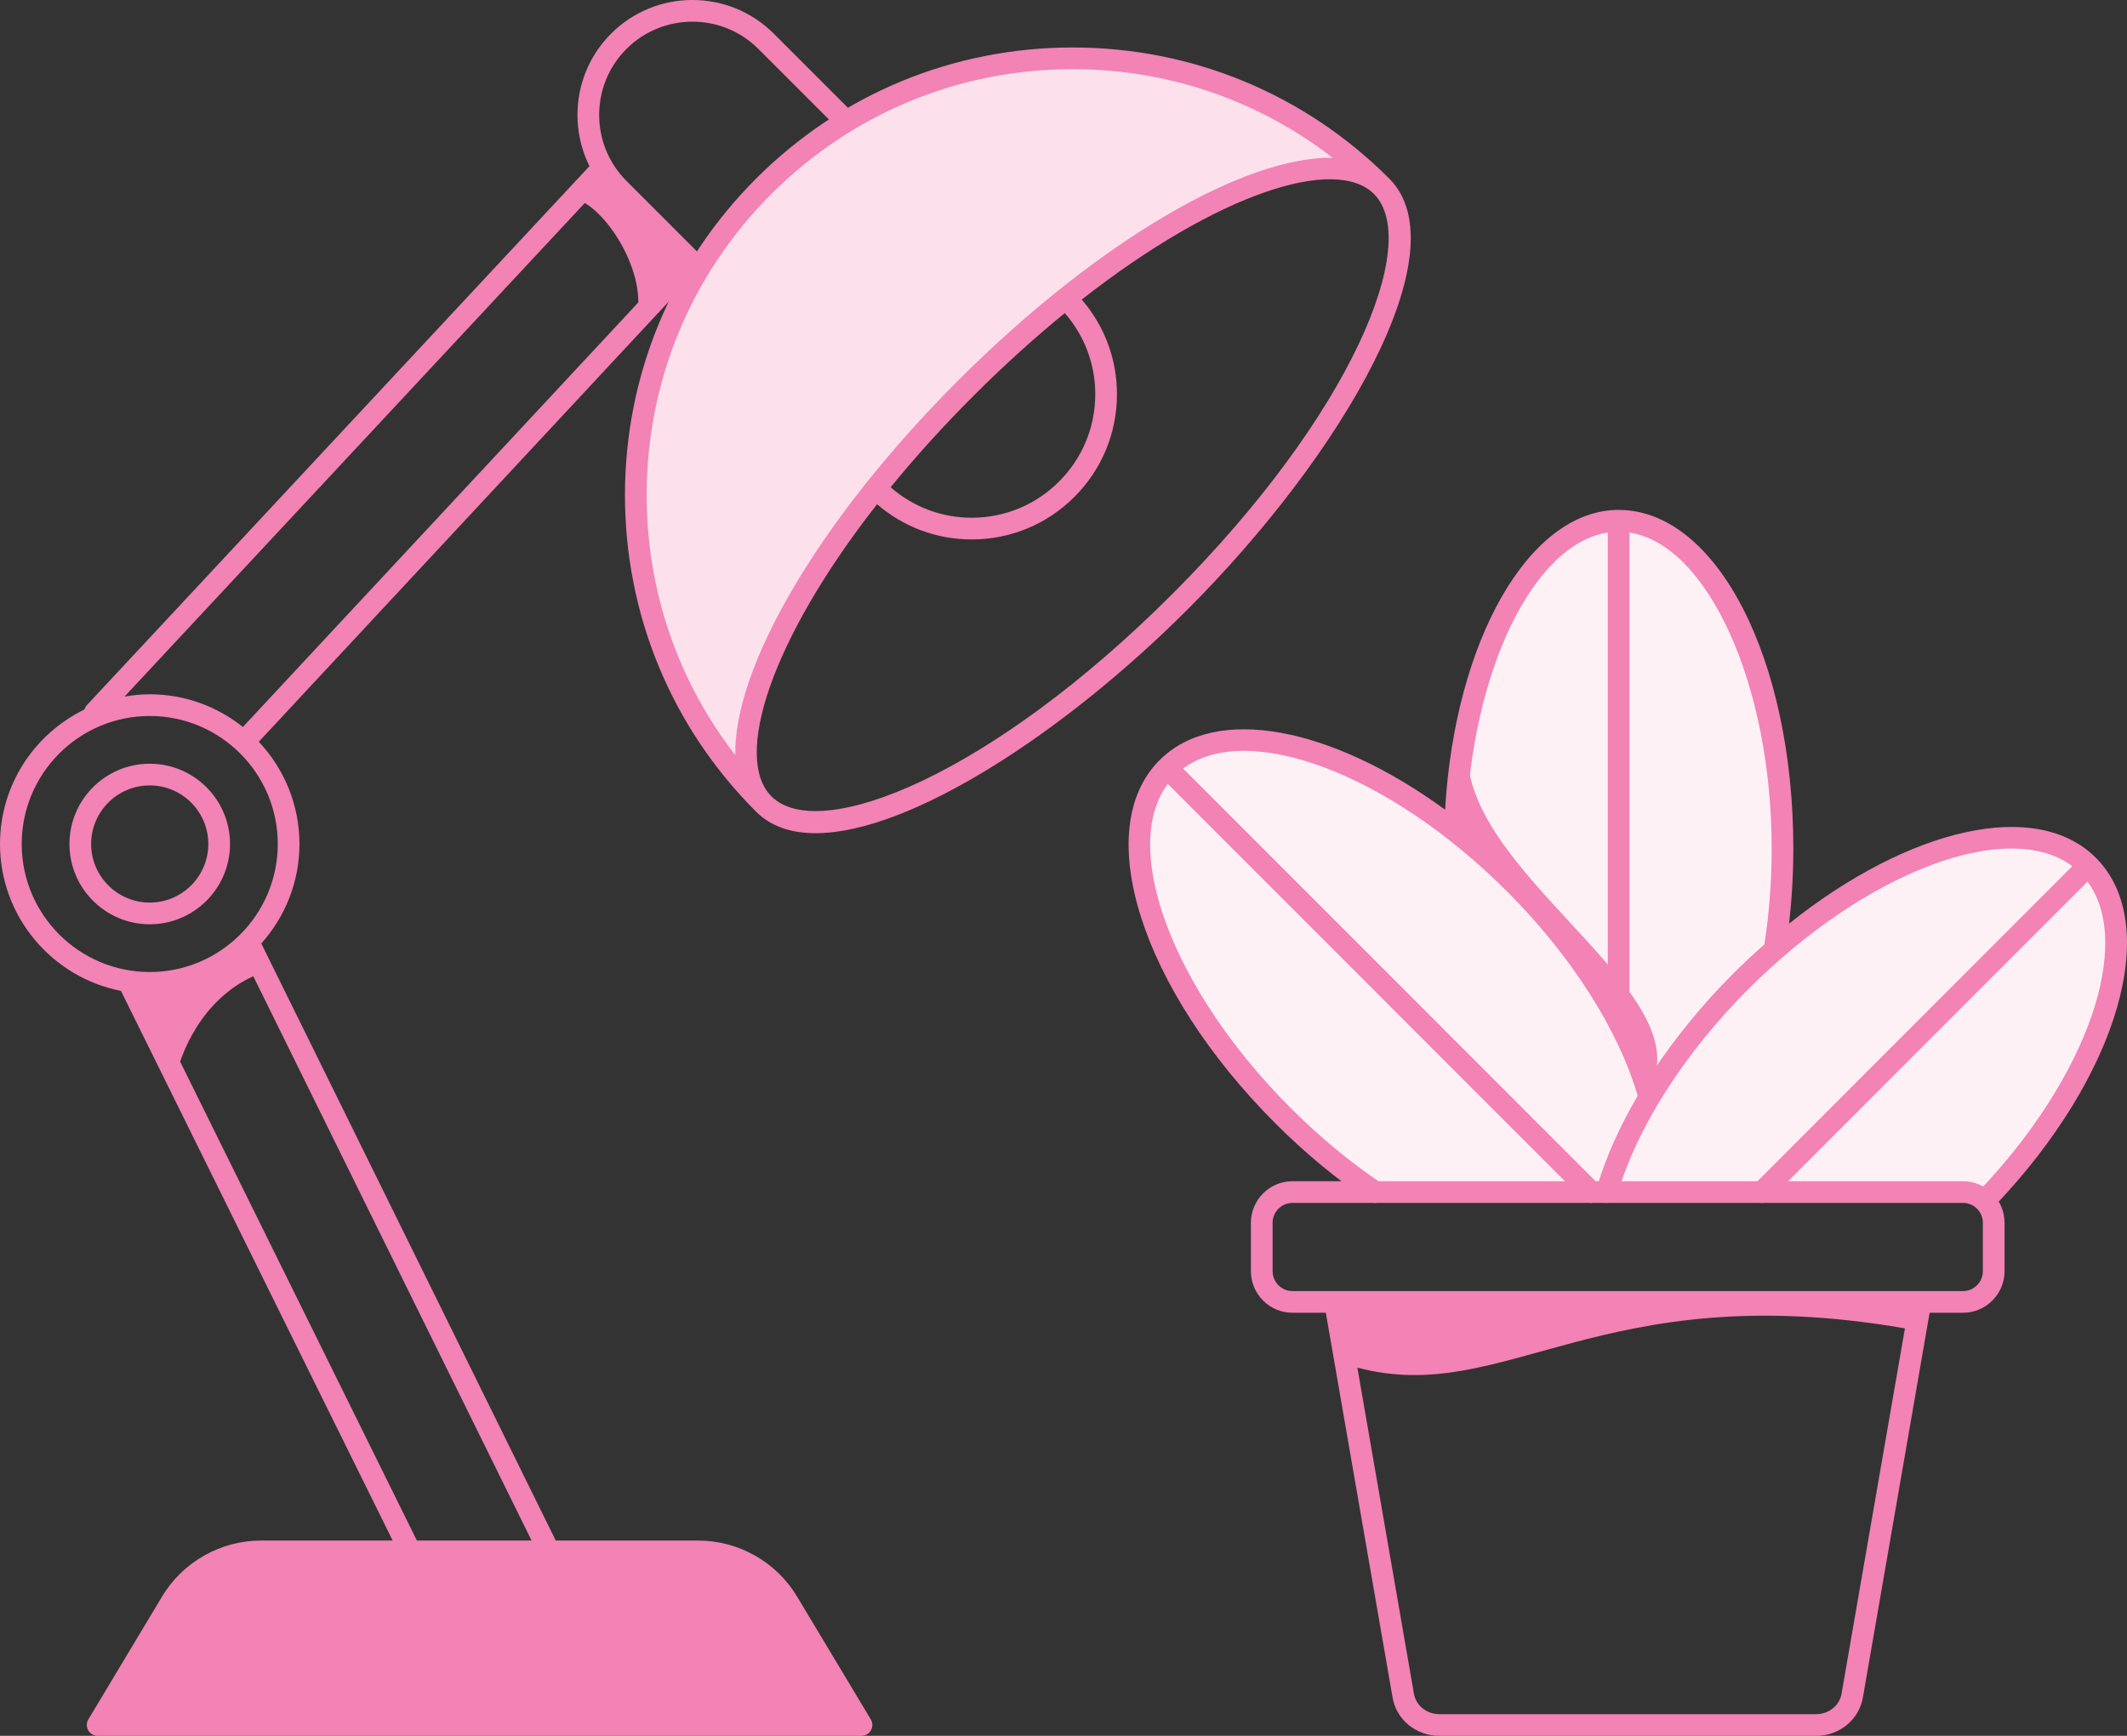
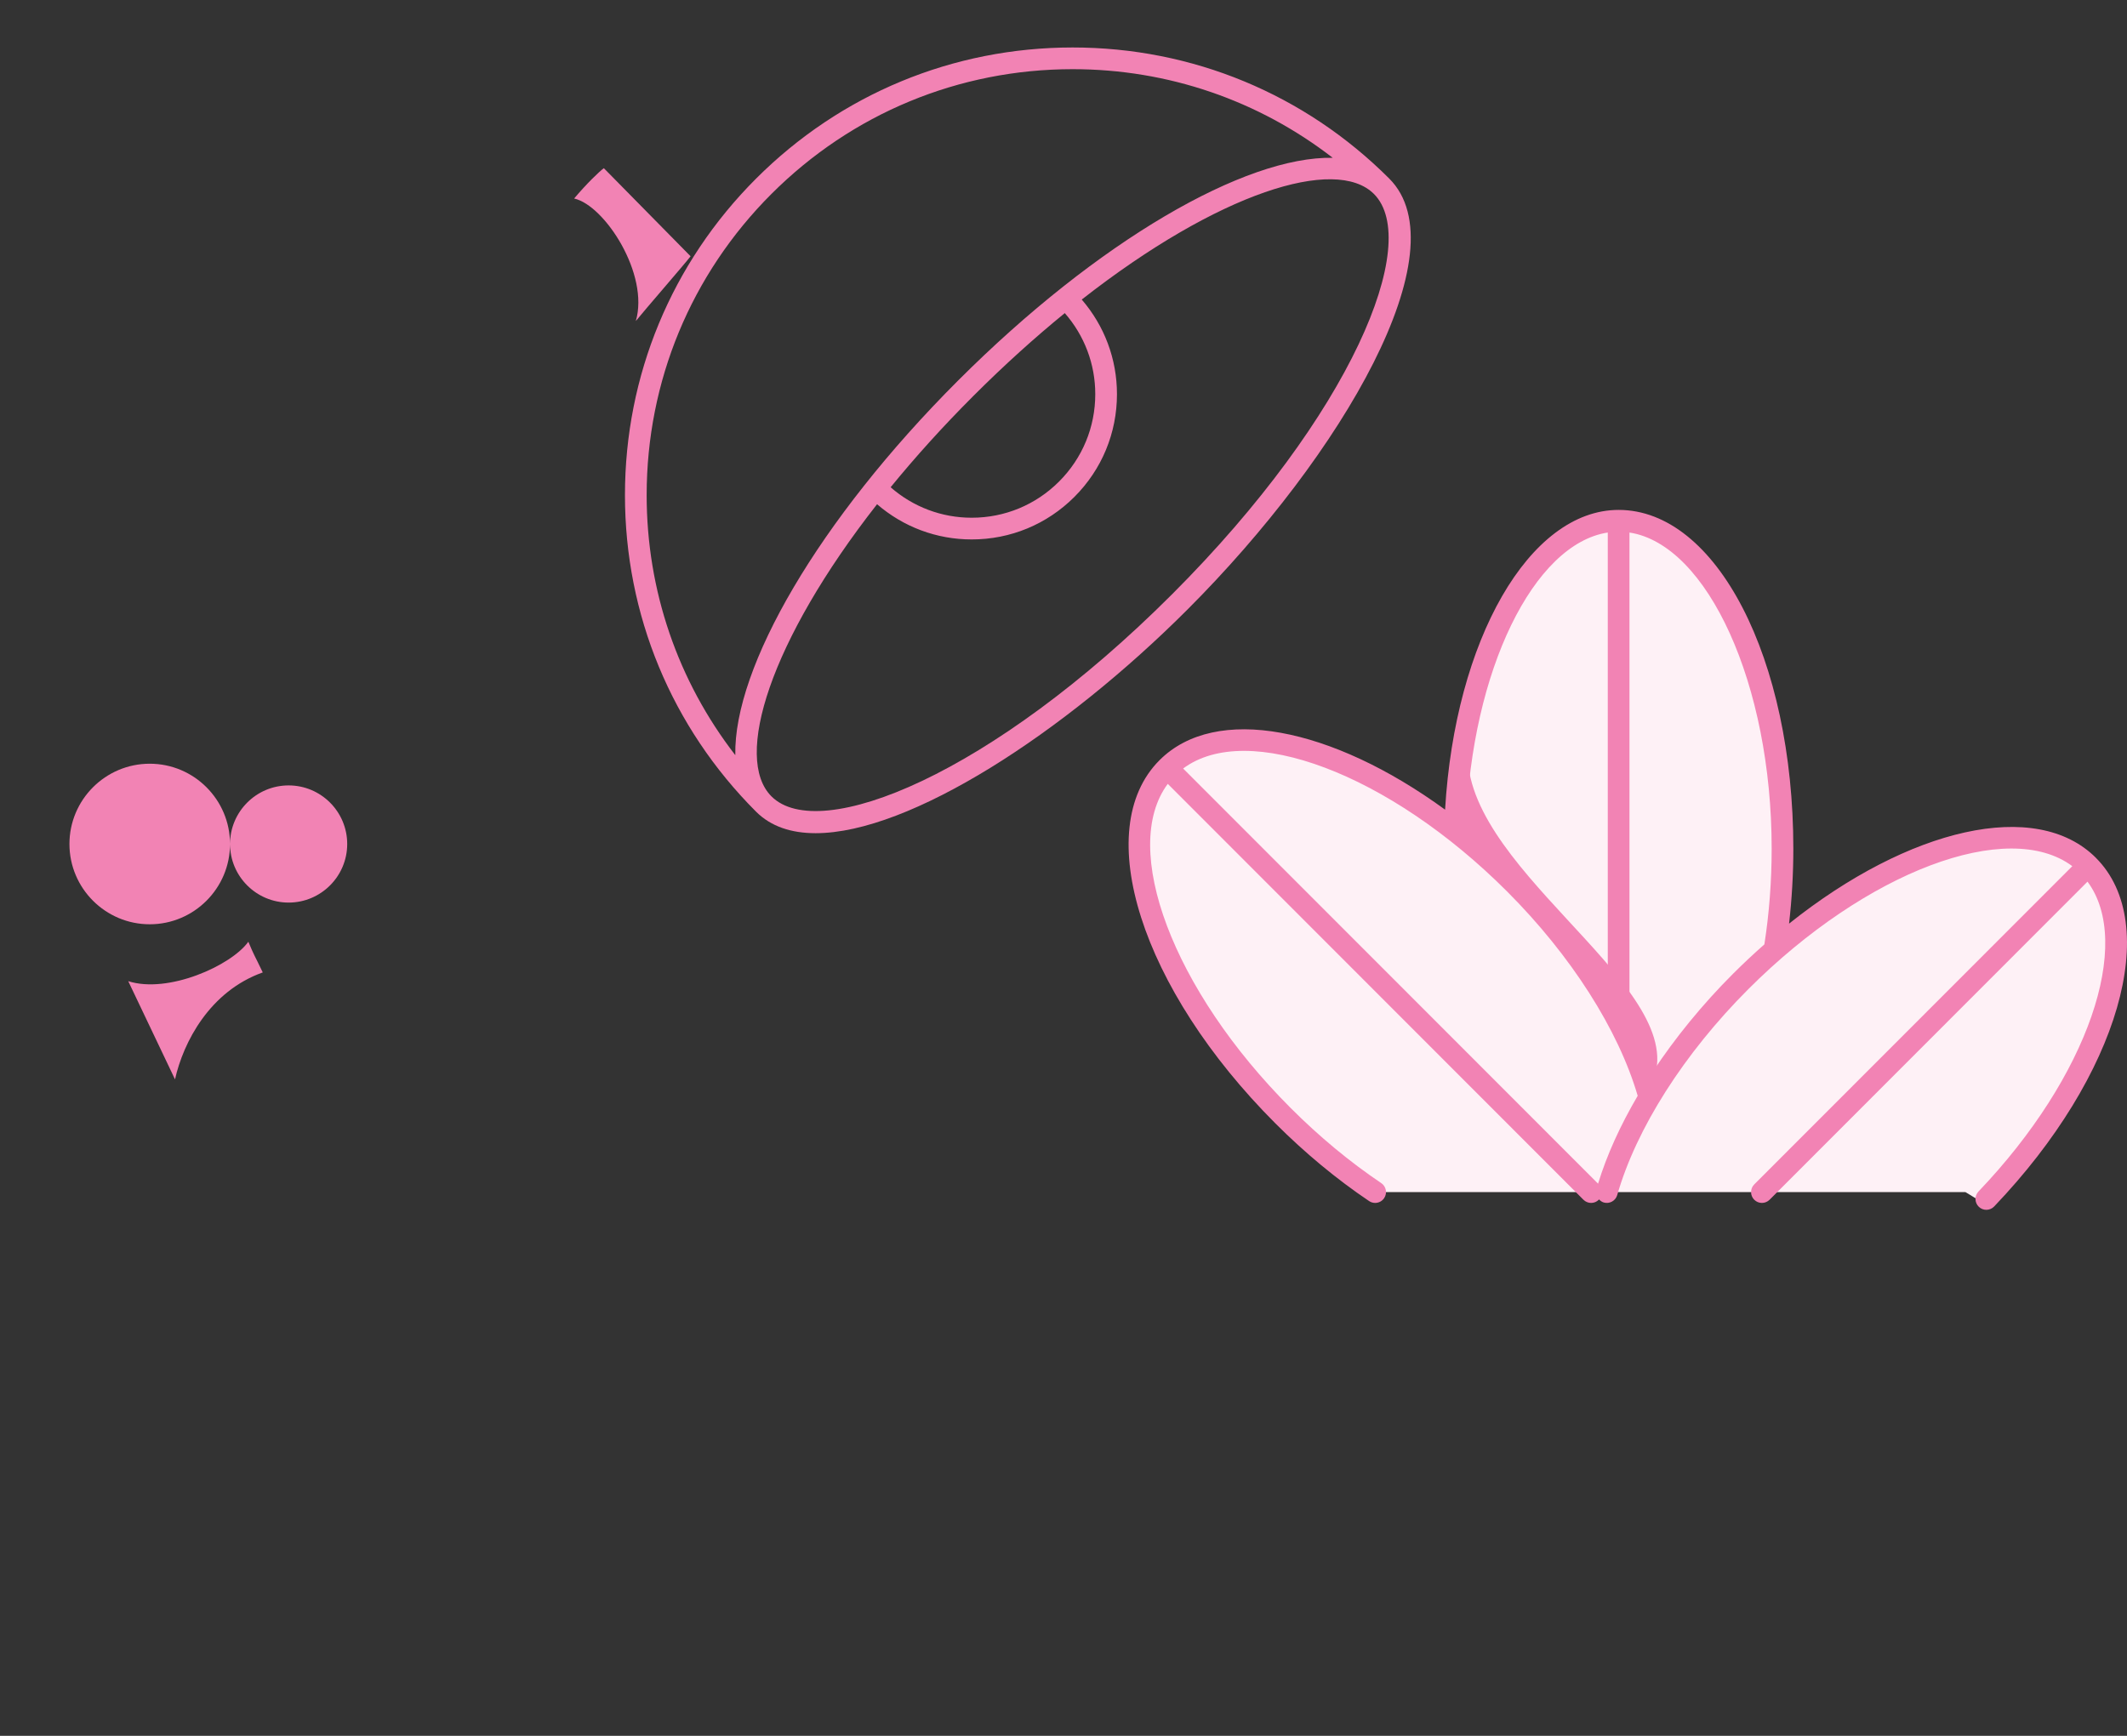
<svg xmlns="http://www.w3.org/2000/svg" id="Layer_1" viewBox="0 0 196 160">
  <rect x="0" y="0" width="196" height="160" fill="#333333" stroke="none" />
  <g>
    <g>
-       <path d="M72.584,147.661c-1.735-2.892-4.859-4.661-8.23-4.661H24.031c-3.372,0-6.496,1.769-8.23,4.661l-6.802,11.339h70.388l-6.802-11.339Z" fill="#f283b4" />
      <path d="M24.212,89.632c-.851-1.786-.727-1.4-1.327-2.828-1.601,2.22-7.411,4.81-11.068,3.634,2.088,4.385,2.714,5.699,4.31,9.052.769-3.438,3.2-8.118,8.085-9.858Z" fill="#f283b4" />
      <path d="M58.59,29.591c.78-.97,4.473-5.219,5.047-5.969l-7.993-8.119c-.394.28-1.591,1.428-2.738,2.794,2.83.638,6.94,6.989,5.685,11.293Z" fill="#f283b4" />
    </g>
    <g>
-       <path d="M80.244,158.485l-6.803-11.339c-1.904-3.174-5.386-5.146-9.088-5.146h-13.14l-27.134-55.034c2.179-2.441,3.516-5.649,3.516-9.171,0-3.646-1.431-6.956-3.748-9.425l40.52-43.517c.376-.404.353-1.037-.05-1.414-.404-.375-1.035-.354-1.413.05l-40.523,43.52c-2.359-1.881-5.339-3.014-8.584-3.014-.793,0-1.565.082-2.322.211L55.981,16.465c.376-.404.354-1.037-.049-1.414-.404-.376-1.036-.354-1.413.049L7.997,65.005c-.107.115-.173.25-.216.391-4.597,2.241-7.781,6.949-7.781,12.399,0,6.701,4.802,12.297,11.144,13.538l25.04,50.667h-12.153c-3.701,0-7.183,1.972-9.088,5.146l-6.802,11.339c-.185.309-.19.694-.013,1.007.177.313.51.507.87.507h70.388c.36,0,.693-.194.87-.507.178-.313.173-.698-.013-1.007ZM2,77.795c0-6.506,5.293-11.8,11.798-11.8s11.798,5.293,11.798,11.8-5.293,11.8-11.798,11.8-11.798-5.293-11.798-11.8ZM13.497,91.58c.101.002.199.015.301.015,3.331,0,6.39-1.187,8.777-3.16l26.41,53.564h-10.569l-24.918-50.42ZM10.764,158l5.893-9.825c1.545-2.575,4.37-4.175,7.373-4.175h40.322c3.003,0,5.828,1.6,7.373,4.175l5.894,9.825H10.764Z" fill="#f283b4" />
-       <path d="M21.197,77.795c0-4.08-3.319-7.4-7.399-7.4s-7.399,3.32-7.399,7.4,3.319,7.4,7.399,7.4,7.399-3.32,7.399-7.4ZM8.398,77.795c0-2.978,2.422-5.4,5.399-5.4s5.399,2.422,5.399,5.4-2.422,5.4-5.399,5.4-5.399-2.422-5.399-5.4Z" fill="#f283b4" />
+       <path d="M21.197,77.795c0-4.08-3.319-7.4-7.399-7.4s-7.399,3.32-7.399,7.4,3.319,7.4,7.399,7.4,7.399-3.32,7.399-7.4Zc0-2.978,2.422-5.4,5.399-5.4s5.399,2.422,5.399,5.4-2.422,5.4-5.399,5.4-5.399-2.422-5.399-5.4Z" fill="#f283b4" />
    </g>
-     <path d="M70.38,74.111c-5.442-5.443,2.891-22.602,18.612-38.326,15.721-15.724,32.877-24.058,38.319-18.615h0c-15.721-15.724-41.21-15.724-56.932,0-15.721,15.724-15.721,41.217,0,56.941h0Z" fill="#fce1ed" />
-     <path d="M63.807,25.171c-.256,0-.512-.098-.707-.293l-6.787-6.788c-4.133-4.133-4.133-10.858,0-14.991,4.132-4.133,10.856-4.133,14.988,0l6.787,6.789c.391.391.391,1.023,0,1.414s-1.023.391-1.414,0l-6.787-6.789c-3.352-3.352-8.808-3.353-12.16,0-3.352,3.354-3.352,8.809,0,12.163l6.787,6.788c.391.391.391,1.023,0,1.414-.195.195-.451.293-.707.293Z" fill="#f283b4" />
    <path d="M128.019,16.462c-7.792-7.794-18.153-12.086-29.173-12.086s-21.381,4.292-29.173,12.086c-7.793,7.793-12.084,18.156-12.084,29.178s4.291,21.384,12.084,29.178c1.362,1.362,3.239,1.981,5.488,1.981,8.671,0,22.859-9.209,34.245-20.597,14.34-14.342,25.223-33.128,18.613-39.74ZM71.087,17.876c7.415-7.416,17.273-11.5,27.759-11.5,8.787,0,17.126,2.877,23.963,8.17-8.072-.163-21.636,7.641-34.524,20.531-12.888,12.891-20.691,26.456-20.528,34.53-5.292-6.838-8.169-15.179-8.169-23.967,0-10.488,4.083-20.348,11.498-27.764ZM98.119,28.86c1.81,2.073,2.808,4.693,2.808,7.472,0,3.042-1.185,5.902-3.335,8.053s-5.01,3.336-8.052,3.336c-2.778,0-5.398-.999-7.471-2.809,2.245-2.75,4.784-5.574,7.63-8.42,2.846-2.847,5.67-5.387,8.419-7.632ZM107.993,54.788c-16.604,16.606-32.483,23.033-36.905,18.616,0,0,0,0,0,0-3.515-3.516-.155-14.3,9.732-26.928,2.427,2.094,5.482,3.246,8.72,3.246,3.576,0,6.937-1.393,9.466-3.922s3.921-5.891,3.921-9.467c0-3.238-1.152-6.294-3.245-8.722,12.625-9.888,23.407-13.248,26.924-9.734,4.417,4.418-2.008,20.304-18.613,36.912Z" fill="#f283b4" />
  </g>
  <g>
    <path d="M192.433,79.779c-5.385-5.39-17.812-1.868-28.911,7.774.476-2.938.733-6.073.733-9.328,0-16.693-6.761-30.225-15.1-30.225-8.062,0-14.649,12.647-15.078,28.571l-.008.01c-10.442-8.127-21.514-10.806-26.515-5.802-5.897,5.902-1.117,20.255,10.678,32.059,2.738,2.741,5.614,5.103,8.49,7.041h54.385s1.611.976,1.611.976c11.089-11.607,15.451-25.336,9.716-31.075Z" fill="#fef1f6" />
    <g>
      <path d="M193.139,79.072c-5.512-5.518-17.22-2.764-28.28,6.063.259-2.257.394-4.57.394-6.91,0-17.51-7.072-31.225-16.099-31.225-8.235,0-15.075,11.989-15.992,27.63-10.456-7.623-21.129-9.75-26.316-4.558-6.383,6.389-1.694,21.092,10.677,33.473,2.724,2.727,5.631,5.137,8.638,7.163.171.115.365.17.557.17.322,0,.637-.155.83-.441.308-.458.187-1.08-.271-1.388-2.902-1.955-5.708-4.282-8.342-6.918-10.893-10.902-15.741-23.952-11.326-29.88l38.303,38.334c.195.195.451.293.707.293s.511-.098.707-.293c.01-.01.013-.023.022-.033.119.128.26.236.44.288.529.151,1.084-.155,1.236-.686,1.756-6.136,6.16-13.054,12.081-18.98,10.894-10.902,23.933-15.753,29.855-11.336l-29.31,29.334c-.39.391-.39,1.023,0,1.414.195.195.451.293.707.293s.511-.098.707-.293l29.296-29.32c4.212,5.665.09,17.951-10.045,28.558-.382.399-.367,1.032.032,1.414.193.186.442.277.69.277.263,0,.526-.104.722-.309,11.553-12.091,15.491-26.014,9.378-32.132ZM148.155,49.085v41.413c-2.138-3.357-4.803-6.678-7.863-9.74-1.698-1.699-3.44-3.249-5.199-4.649.507-14.3,6.222-25.976,13.061-27.024ZM147.259,109.103l-38.235-38.266c5.924-4.418,18.962.434,29.855,11.336,5.885,5.89,10.247,12.728,12.032,18.831-1.61,2.739-2.85,5.478-3.652,8.099ZM159.694,89.759c-2.841,2.843-5.342,5.916-7.4,9.034-.566-1.589-1.284-3.212-2.14-4.845v-44.862c7.198,1.104,13.102,13.994,13.102,29.139,0,3.012-.229,5.976-.671,8.822-.974.859-1.939,1.76-2.89,2.711Z" fill="#f283b4" />
-       <path d="M180.885,108.878h-61.784c-2.113,0-3.832,1.72-3.832,3.835v4.456c0,2.115,1.719,3.835,3.832,3.835h3.072l6.145,35.433c.344,2.065,2.159,3.564,4.316,3.564h34.718c2.157,0,3.972-1.499,4.316-3.564l6.145-35.433h3.072c2.113,0,3.832-1.72,3.832-3.835v-4.456c0-2.115-1.719-3.835-3.832-3.835ZM169.697,156.108c-.183,1.096-1.169,1.892-2.344,1.892h-34.718c-1.175,0-2.161-.796-2.344-1.893l-5.212-30.05c13.61,3.625,22.323-8.477,50.458-3.616l-5.839,33.666ZM182.718,117.169c0,1.012-.822,1.835-1.833,1.835h-61.784c-1.011,0-1.833-.823-1.833-1.835v-4.456c0-1.012.822-1.835,1.833-1.835h61.784c1.011,0,1.833.823,1.833,1.835v4.456Z" fill="#f283b4" />
    </g>
    <path d="M135.322,70.693c1.452,10.962,21.814,21.477,16.521,29.916-1.85-6.177-9.26-18.098-17.767-24.038.418-1.413-.671-6.683,1.246-5.878Z" fill="#f283b4" />
  </g>
</svg>